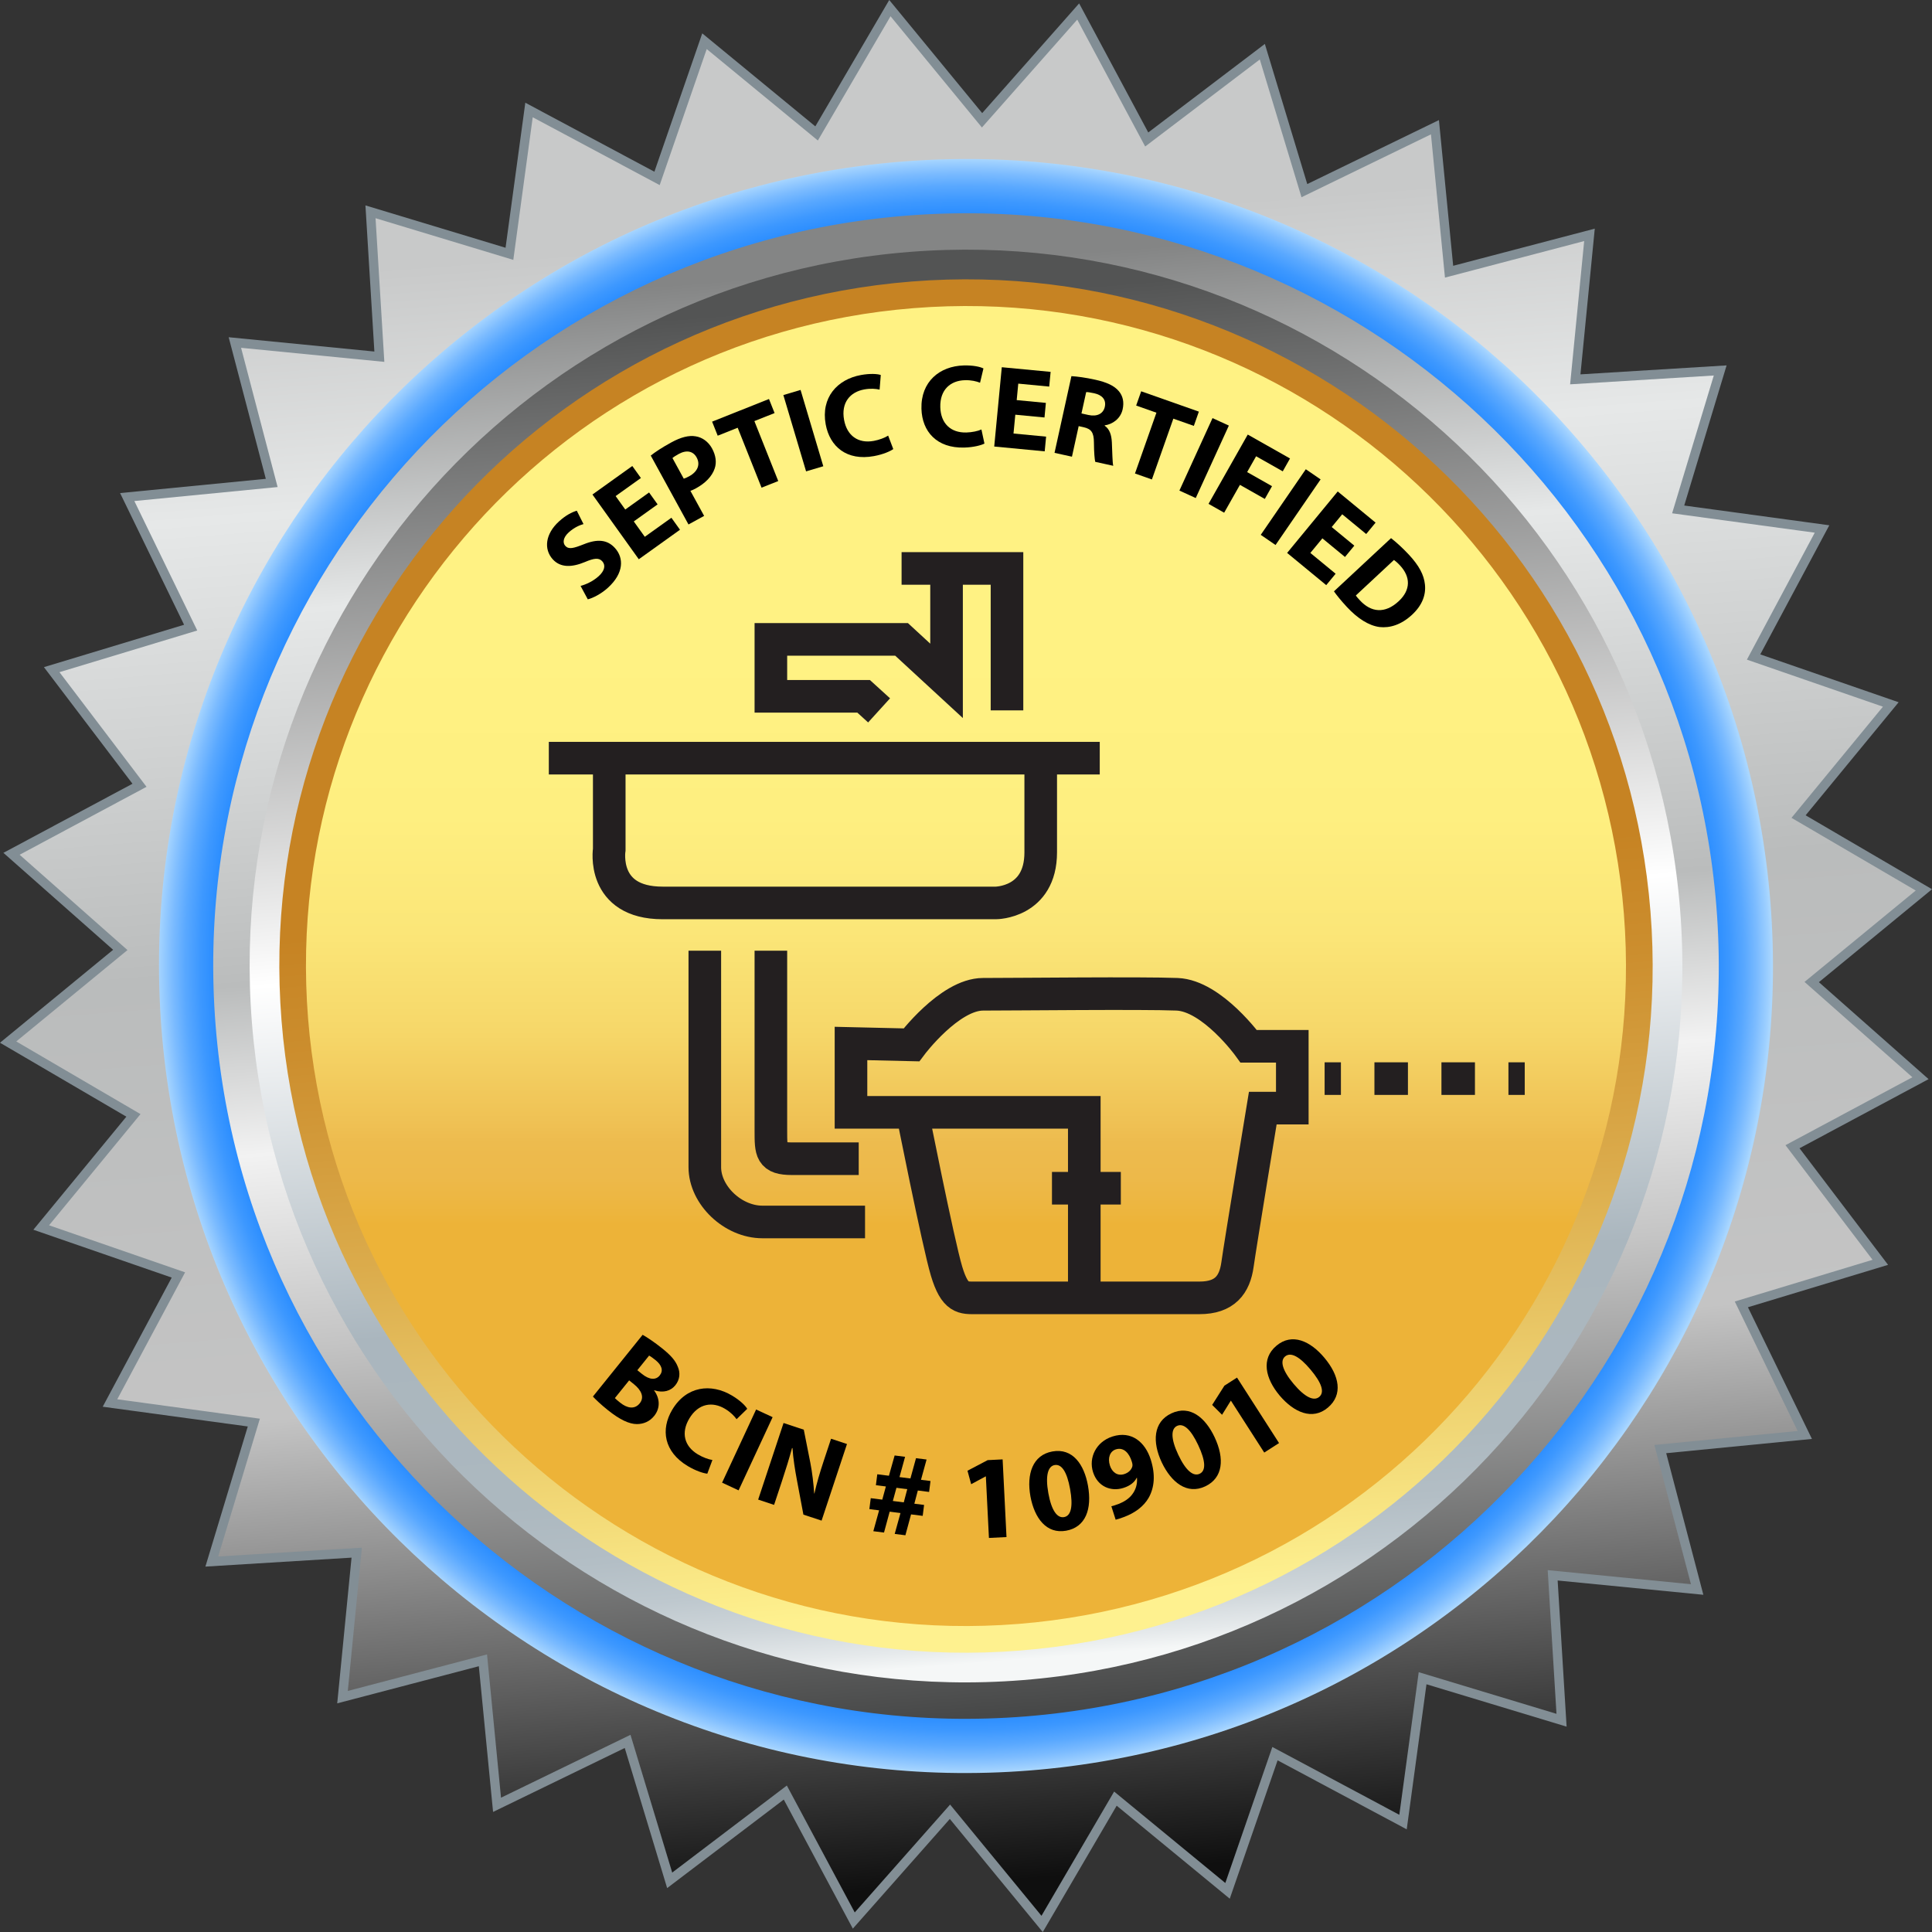
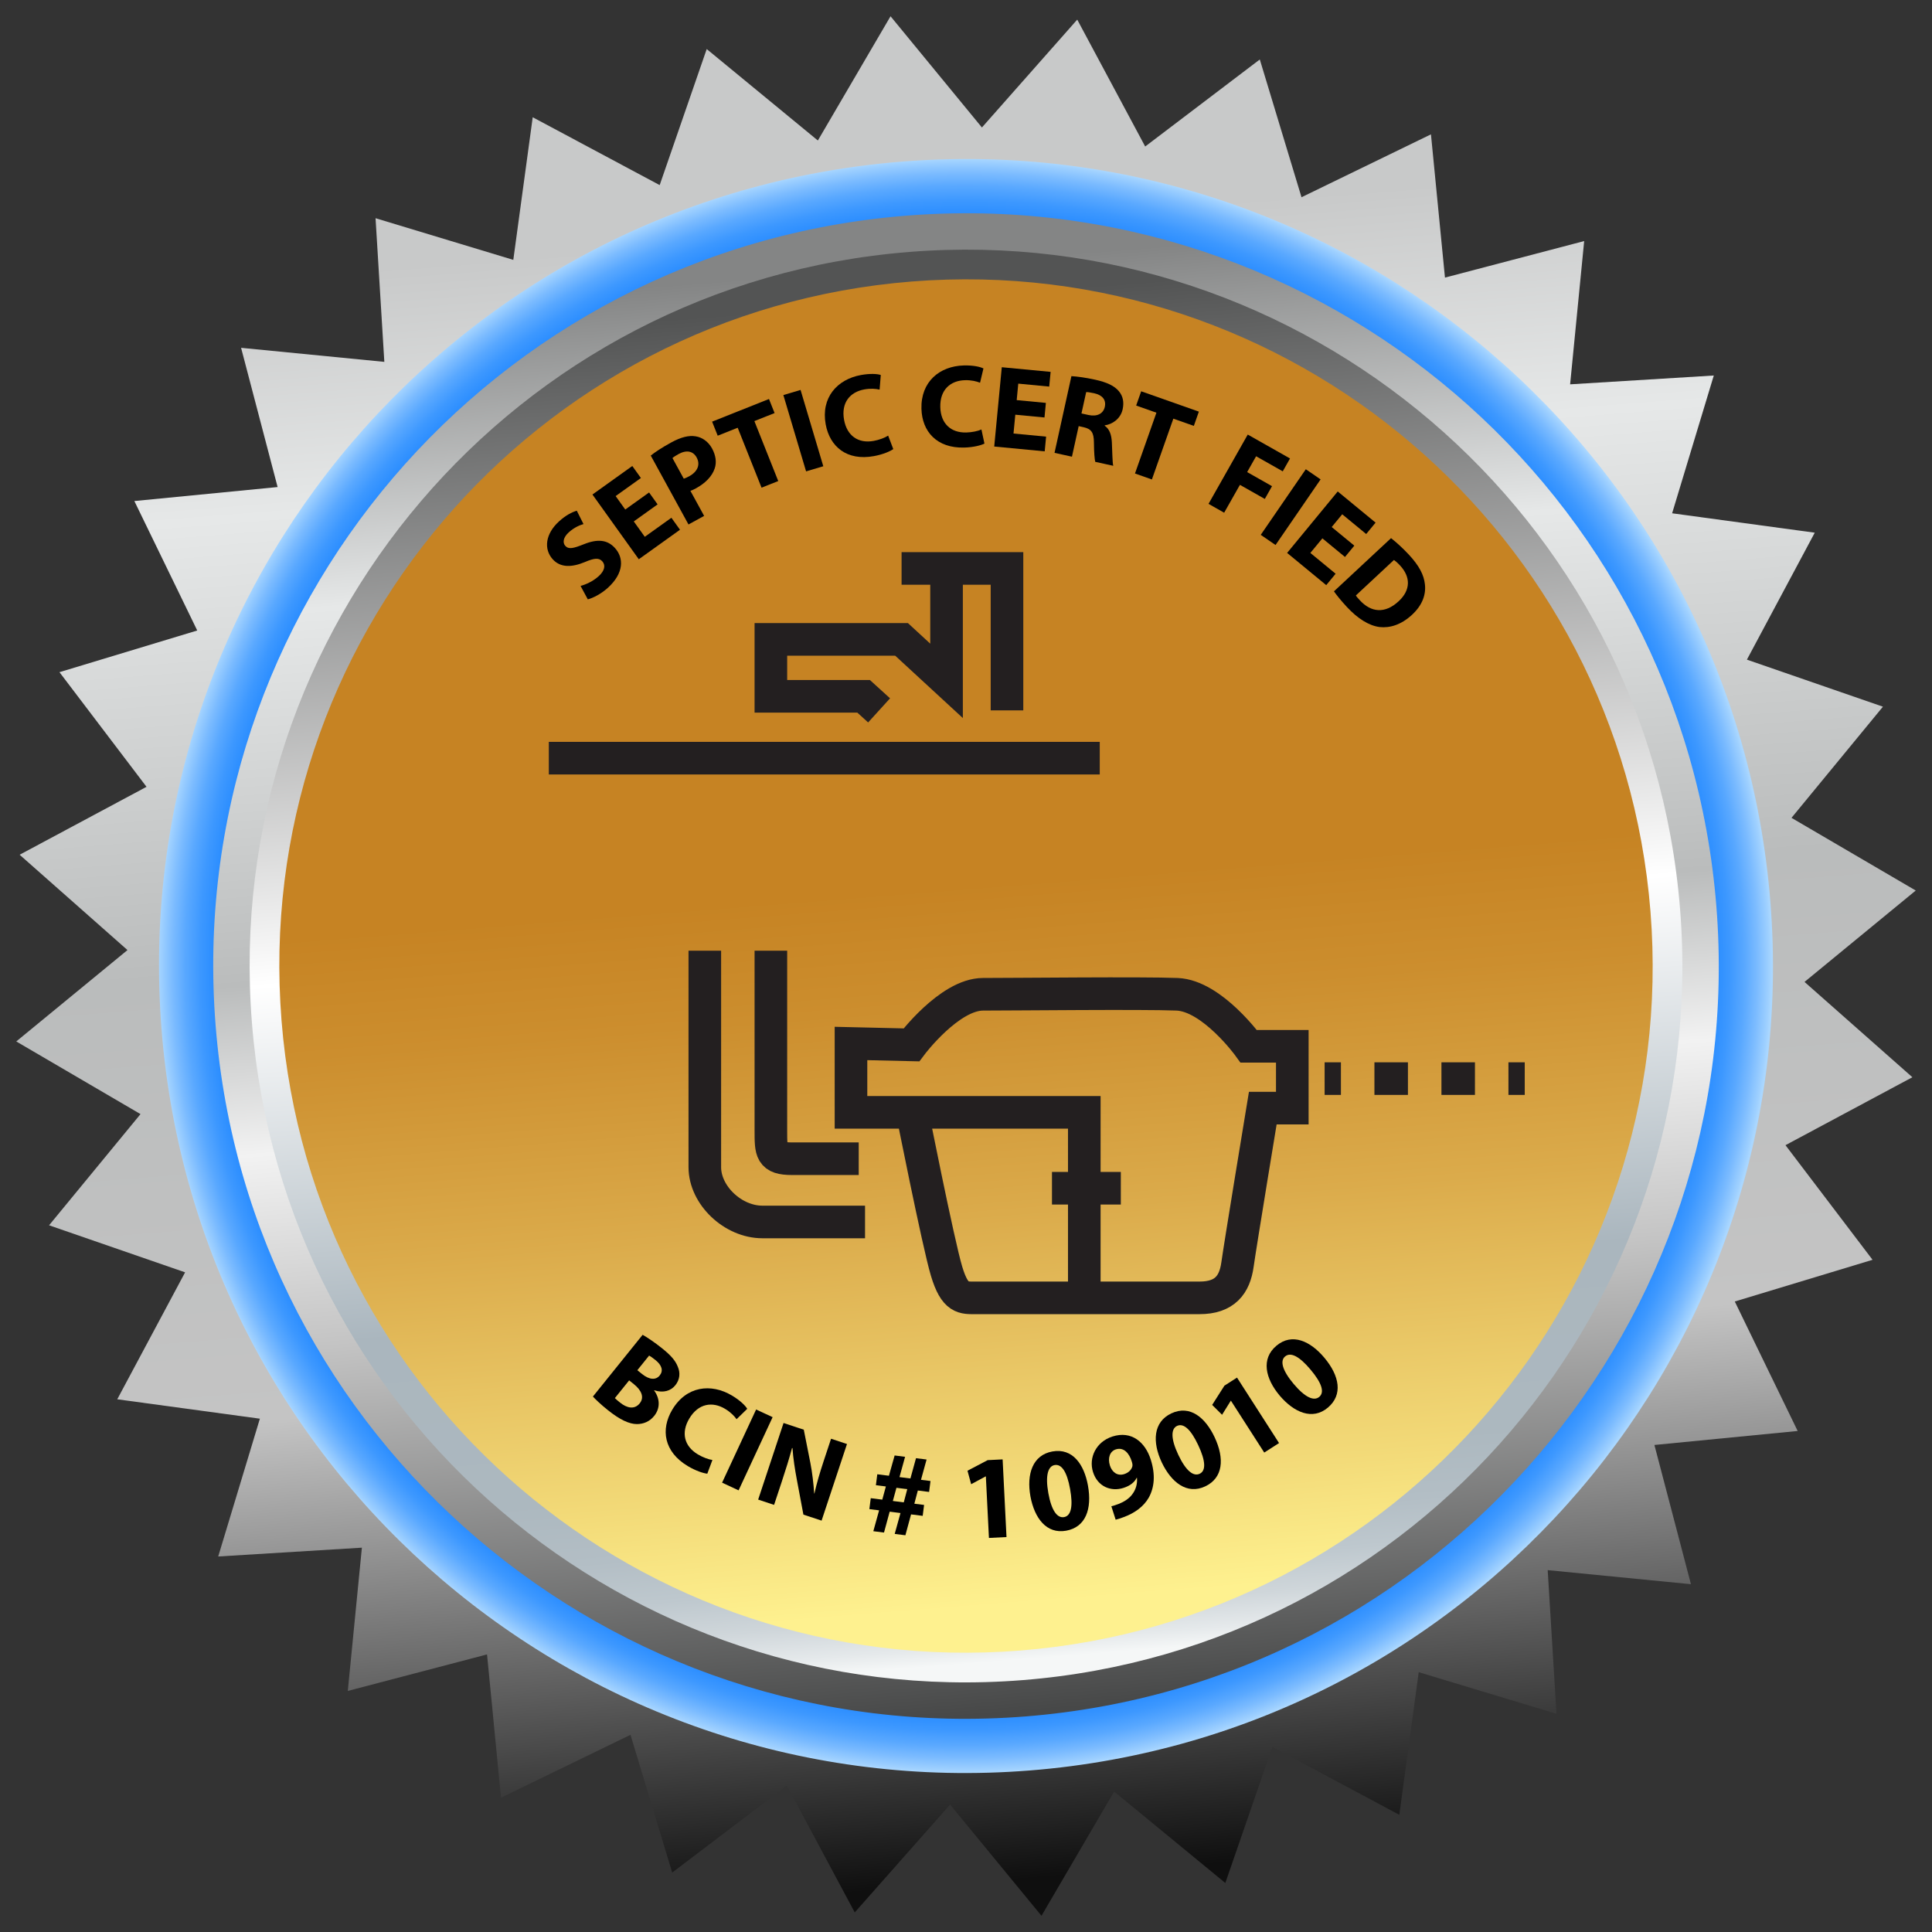
<svg xmlns="http://www.w3.org/2000/svg" version="1.1" x="0px" y="0px" width="237.043px" height="237.05px" viewBox="0 0 237.043 237.05" style="enable-background:new 0 0 237.043 237.05;" xml:space="preserve">
  <rect x="0" y="0" width="237.043" height="237.05" fill="#333333" stroke="none" />
  <style type="text/css">
	.st0{fill:#828E95;}
	.st1{fill:url(#SVGID_1_);}
	.st2{fill:url(#SVGID_2_);}
	.st3{fill:url(#SVGID_3_);}
	.st4{fill:url(#SVGID_4_);}
	.st5{fill:url(#SVGID_5_);}
	.st6{fill:url(#SVGID_6_);}
	.st7{fill:none;stroke:#231F20;stroke-width:4;stroke-miterlimit:10;}
	.st8{fill:none;stroke:#231F20;stroke-width:4;stroke-miterlimit:10;stroke-dasharray:4.111,4.111;}
	.st9{fill:none;}
	.st10{fill:url(#SVGID_7_);}
	.st11{fill:url(#SVGID_8_);}
	.st12{fill:url(#SVGID_9_);}
	.st13{fill:url(#SVGID_10_);}
	.st14{fill:url(#SVGID_11_);}
	.st15{fill:url(#SVGID_12_);}
</style>
  <defs>
</defs>
  <g>
    <g>
      <g>
        <g>
-           <polygon class="st0" points="0,127.937 15.504,137.008 4.094,150.88 21.067,156.751 12.603,172.595 30.4,175.017       25.201,192.211 43.131,191.112 41.375,208.989 58.749,204.434 60.497,222.312 76.652,214.465 81.855,231.656 96.163,220.793       104.638,236.63 116.537,223.171 127.94,237.05 137.009,221.545 150.883,232.957 156.753,215.98 172.595,224.448       175.019,206.648 192.211,211.847 191.113,193.917 208.99,195.669 204.431,178.296 222.311,176.546 214.459,160.391       231.653,155.188 220.788,140.883 236.625,132.403 223.166,120.506 237.043,109.102 221.537,100.033 232.949,86.161       215.974,80.289 224.442,64.448 206.643,62.025 211.842,44.831 193.911,45.931 195.668,28.054 178.294,32.611 176.547,14.733       160.391,22.584 155.188,5.39 140.883,16.254 132.403,0.417 120.508,13.878 109.104,0 100.035,15.505 86.162,4.093 80.29,21.069       64.452,12.602 62.028,30.399 44.837,25.202 45.933,43.131 28.057,41.375 32.614,58.75 14.734,60.496 22.586,76.654 5.39,81.853       16.255,96.161 0.418,104.638 13.879,116.533     " />
          <linearGradient id="SVGID_1_" gradientUnits="userSpaceOnUse" x1="508.084" y1="388.518" x2="508.084" y2="614.656" gradientTransform="matrix(-0.997 0.079 0.079 0.997 585.245 -422.509)">
            <stop offset="0.101" style="stop-color:#C8C9C9" />
            <stop offset="0.23" style="stop-color:#E6E8E8" />
            <stop offset="0.477" style="stop-color:#BABCBC" />
            <stop offset="0.719" style="stop-color:#C4C4C4" />
            <stop offset="1" style="stop-color:#0F0F0F" />
          </linearGradient>
          <polygon class="st1" points="1.995,127.778 17.239,136.693 6.02,150.335 22.711,156.107 14.386,171.683 31.885,174.064       26.772,190.97 44.402,189.889 42.673,207.466 59.756,202.986 61.472,220.564 77.357,212.849 82.475,229.751 96.539,219.071       104.871,234.642 116.57,221.408 127.782,235.055 136.697,219.811 150.338,231.03 156.108,214.34 171.686,222.662       174.067,205.164 190.97,210.274 189.891,192.645 207.467,194.371 202.984,177.288 220.561,175.571 212.845,159.685       229.749,154.569 219.066,140.506 234.636,132.17 221.402,120.475 235.048,109.261 219.804,100.344 231.023,86.706       214.333,80.934 222.657,65.358 205.158,62.977 210.27,46.073 192.643,47.154 194.368,29.577 177.287,34.06 175.569,16.483       159.686,24.199 154.569,7.296 140.506,17.975 132.17,2.407 120.475,15.641 109.263,1.995 100.346,17.239 86.709,6.019       80.938,22.711 65.361,14.385 62.979,31.885 46.077,26.772 47.155,44.399 29.58,42.675 34.061,59.757 16.484,61.474 24.2,77.358       7.296,82.471 17.977,96.537 2.409,104.871 15.641,116.567     " />
          <radialGradient id="SVGID_2_" cx="508.085" cy="502.352" r="99.004" gradientTransform="matrix(-0.997 0.079 0.079 0.997 585.245 -422.509)" gradientUnits="userSpaceOnUse">
            <stop offset="0.741" style="stop-color:#0074FF" />
            <stop offset="0.837" style="stop-color:#0275FF" />
            <stop offset="0.876" style="stop-color:#0979FF" />
            <stop offset="0.904" style="stop-color:#1580FF" />
            <stop offset="0.927" style="stop-color:#278BFF" />
            <stop offset="0.948" style="stop-color:#3D98FF" />
            <stop offset="0.966" style="stop-color:#59A8FF" />
            <stop offset="0.982" style="stop-color:#7BBBFF" />
            <stop offset="0.997" style="stop-color:#A0D1FF" />
            <stop offset="1" style="stop-color:#AAD7FF" />
          </radialGradient>
          <path class="st2" d="M19.825,126.364c4.33,54.51,52.034,95.19,106.536,90.859c54.517-4.331,95.187-52.033,90.856-106.542      c-4.332-54.51-52.025-95.188-106.54-90.854C56.173,24.158,15.494,71.857,19.825,126.364z" />
          <linearGradient id="SVGID_3_" gradientUnits="userSpaceOnUse" x1="508.084" y1="410" x2="508.084" y2="594.124" gradientTransform="matrix(-0.997 0.079 0.079 0.997 585.245 -422.509)">
            <stop offset="0.034" style="stop-color:#848585" />
            <stop offset="0.23" style="stop-color:#E6E8E8" />
            <stop offset="0.477" style="stop-color:#BABCBC" />
            <stop offset="0.59" style="stop-color:#F2F2F2" />
            <stop offset="0.719" style="stop-color:#C4C4C4" />
            <stop offset="1" style="stop-color:#474848" />
          </linearGradient>
          <path class="st3" d="M26.456,125.838c4.042,50.847,48.538,88.794,99.38,84.755c50.857-4.043,88.792-48.538,84.752-99.385      c-4.039-50.848-48.526-88.791-99.381-84.748C60.364,30.498,22.413,74.992,26.456,125.838z" />
          <linearGradient id="SVGID_4_" gradientUnits="userSpaceOnUse" x1="508.085" y1="414.465" x2="508.085" y2="589.685" gradientTransform="matrix(-0.997 0.079 0.079 0.997 585.245 -422.509)">
            <stop offset="0.034" style="stop-color:#535454" />
            <stop offset="0.477" style="stop-color:#FFFFFF" />
            <stop offset="0.73" style="stop-color:#AAB6BE" />
            <stop offset="0.854" style="stop-color:#ACB8BF" />
            <stop offset="0.898" style="stop-color:#B3BEC5" />
            <stop offset="0.929" style="stop-color:#BEC8CE" />
            <stop offset="0.955" style="stop-color:#CFD6DA" />
            <stop offset="0.977" style="stop-color:#E5E9EB" />
            <stop offset="0.989" style="stop-color:#F5F7F7" />
          </linearGradient>
          <path class="st4" d="M30.908,125.483c3.846,48.388,46.191,84.5,94.571,80.655c48.399-3.846,84.502-46.191,80.655-94.577      c-3.844-48.386-46.18-84.495-94.575-80.649C63.176,34.755,27.064,77.098,30.908,125.483z" />
          <g>
            <linearGradient id="SVGID_5_" gradientUnits="userSpaceOnUse" x1="508.085" y1="580.976" x2="508.085" y2="419.351" gradientTransform="matrix(-0.997 0.079 0.079 0.997 585.245 -422.509)">
              <stop offset="0" style="stop-color:#FEF18F" />
              <stop offset="0.089" style="stop-color:#F3DB79" />
              <stop offset="0.297" style="stop-color:#DBAB4B" />
              <stop offset="0.457" style="stop-color:#CC8E2E" />
              <stop offset="0.548" style="stop-color:#C68323" />
            </linearGradient>
            <path class="st5" d="M111.847,34.541c46.386-3.686,86.973,30.927,90.656,77.308c3.686,46.384-30.923,86.974-77.309,90.659       c-46.376,3.686-86.966-30.93-90.654-77.312C30.856,78.814,65.471,38.227,111.847,34.541z" />
            <linearGradient id="SVGID_6_" gradientUnits="userSpaceOnUse" x1="487.247" y1="62.943" x2="487.247" y2="150.196" gradientTransform="matrix(-1 0 0 1 605.766 0)">
              <stop offset="0.193" style="stop-color:#FFF283" />
              <stop offset="0.426" style="stop-color:#FEEF80" />
              <stop offset="0.589" style="stop-color:#FBE678" />
              <stop offset="0.729" style="stop-color:#F6D769" />
              <stop offset="0.857" style="stop-color:#EFC154" />
              <stop offset="0.885" style="stop-color:#EDBB4E" />
              <stop offset="0.934" style="stop-color:#EDB94A" />
              <stop offset="0.985" style="stop-color:#EDB53D" />
              <stop offset="1" style="stop-color:#EDB338" />
            </linearGradient>
-             <path class="st6" d="M112.106,37.807c44.581-3.544,83.59,29.724,87.133,74.303c3.543,44.582-29.726,83.595-74.307,87.136       c-44.579,3.541-83.59-29.725-87.135-74.308C34.257,80.358,67.525,41.348,112.106,37.807z" />
          </g>
        </g>
      </g>
    </g>
    <g>
      <polyline class="st7" points="123.551,87.159 123.551,69.743 110.618,69.743   " />
      <polyline class="st7" points="107.859,87.159 105.962,85.435 94.581,85.435 94.581,78.451 110.618,78.451 116.136,83.538     116.136,69.743   " />
      <line class="st7" x1="67.335" y1="93.022" x2="134.932" y2="93.022" />
-       <path class="st7" d="M74.75,93.022v11.209c0,0-1.035,6.553,6.553,6.553s40.868,0,40.868,0s5.518,0,5.518-6.208    c0-6.208,0-11.553,0-11.553" />
      <path class="st7" d="M86.476,116.646c0,3.104,0,23.107,0,26.556c0,3.449,3.449,6.725,7.07,6.725s12.588,0,12.588,0" />
      <path class="st7" d="M94.581,116.646c0,5.001,0,19.486,0,22.072c0,2.587,0,3.449,2.587,3.449s8.191,0,8.191,0" />
      <path class="st7" d="M111.825,135.959c0,0,3.276,16.554,4.311,20.003c1.035,3.449,2.069,3.276,3.621,3.276    c1.552,0,24.314,0,27.418,0c3.104,0,4.311-1.607,4.656-4.08s3.104-19.2,3.104-19.2h3.621v-7.587h-5.346    c0,0-4.483-6.208-8.794-6.38c-4.311-0.172-19.658,0-23.797,0s-8.794,6.208-8.794,6.208l-7.415-0.172v8.45h28.625v21.727" />
      <line class="st7" x1="129.069" y1="145.788" x2="137.518" y2="145.788" />
      <g>
        <g>
          <line class="st7" x1="162.522" y1="132.338" x2="164.522" y2="132.338" />
          <line class="st8" x1="168.633" y1="132.338" x2="183.02" y2="132.338" />
          <line class="st7" x1="185.075" y1="132.338" x2="187.075" y2="132.338" />
        </g>
      </g>
    </g>
    <g>
      <g>
        <path class="st9" d="M113.071,51.455c-37.847,3.008-66.095,36.131-63.089,73.981c3.01,37.852,36.135,66.101,73.981,63.093     c37.855-3.008,66.098-36.132,63.09-73.985C184.048,76.694,150.926,48.447,113.071,51.455z" />
        <path d="M78.847,163.772c0.522,0.288,1.502,0.945,2.383,1.655c1.064,0.857,1.634,1.485,1.938,2.278     c0.308,0.719,0.261,1.55-0.31,2.259c-0.544,0.676-1.451,0.982-2.588,0.614l-0.018,0.022c0.697,0.938,0.805,2.14,0.013,3.123     c-0.571,0.71-1.334,1.001-2.128,1.003c-0.92-0.005-2.061-0.509-3.595-1.744c-0.858-0.691-1.453-1.265-1.796-1.635L78.847,163.772     z M75.441,171.537c0.153,0.161,0.359,0.327,0.657,0.567c0.79,0.636,1.737,0.889,2.391,0.076c0.618-0.767,0.168-1.638-0.702-2.339     l-0.595-0.479L75.441,171.537z M78.197,168.115l0.572,0.461c0.927,0.747,1.712,0.756,2.172,0.184     c0.47-0.583,0.273-1.252-0.517-1.888c-0.389-0.313-0.625-0.466-0.781-0.553L78.197,168.115z" />
        <path d="M86.782,180.81c-0.438-0.039-1.367-0.318-2.389-0.928c-2.94-1.753-3.356-4.498-1.912-6.921     c1.73-2.902,4.755-3.271,7.33-1.736c0.997,0.594,1.641,1.234,1.869,1.627l-1.307,1.273c-0.281-0.39-0.733-0.864-1.427-1.278     c-1.514-0.902-3.25-0.688-4.378,1.204c-1.016,1.704-0.646,3.378,1.058,4.394c0.593,0.354,1.292,0.616,1.781,0.686L86.782,180.81z     " />
        <path d="M94.795,173.877l-4.175,8.978l-2.025-0.941l4.175-8.979L94.795,173.877z" />
        <path d="M93.021,183.99l3.116-9.399l2.482,0.823l0.811,4.092c0.229,1.175,0.385,2.527,0.466,3.73l0.028,0.009     c0.286-1.283,0.665-2.565,1.136-3.988l0.906-2.733l1.953,0.647l-3.116,9.399l-2.231-0.739l-0.806-4.292     c-0.225-1.189-0.45-2.61-0.531-3.86l-0.056-0.019c-0.346,1.278-0.757,2.612-1.266,4.146l-0.938,2.831L93.021,183.99z" />
        <path d="M107.151,187.869l0.709-2.561l-1.195-0.151l0.17-1.341l1.414,0.18l0.442-1.617l-1.224-0.155l0.17-1.341l1.428,0.181     l0.7-2.487l1.282,0.162l-0.686,2.49l1.341,0.169l0.686-2.489l1.297,0.165l-0.686,2.489l1.166,0.147l-0.17,1.341l-1.384-0.176     l-0.427,1.619l1.195,0.151l-0.17,1.341l-1.428-0.181l-0.695,2.562l-1.312-0.166l0.709-2.561l-1.326-0.168l-0.695,2.562     L107.151,187.869z M110.887,184.33l0.427-1.619l-1.326-0.168l-0.442,1.617L110.887,184.33z" />
        <path d="M120.958,181.144l-0.029,0.001l-1.775,0.956l-0.45-1.653l2.478-1.3l1.833-0.091l0.476,9.531l-2.155,0.107     L120.958,181.144z" />
        <path d="M133.484,182.266c0.521,2.89-0.286,5.109-2.671,5.54c-2.428,0.438-3.891-1.55-4.385-4.206     c-0.493-2.731,0.262-5.076,2.689-5.515C131.618,177.634,133.02,179.693,133.484,182.266z M128.625,183.203     c0.389,2.152,1.094,3.085,1.932,2.934c0.853-0.154,1.122-1.307,0.736-3.445c-0.376-2.081-1.022-3.099-1.903-2.939     C128.595,179.896,128.229,181.006,128.625,183.203z" />
        <path d="M136.356,184.806c0.289-0.062,0.509-0.147,0.924-0.295c0.645-0.253,1.243-0.645,1.612-1.132     c0.472-0.599,0.671-1.325,0.606-2.061l-0.033-0.005c-0.271,0.55-0.797,0.979-1.622,1.243c-1.539,0.492-3.167-0.16-3.734-1.937     c-0.567-1.777,0.381-3.73,2.382-4.37c2.337-0.746,4.015,0.691,4.694,2.818c0.607,1.902,0.444,3.466-0.254,4.707     c-0.617,1.061-1.687,1.865-3.082,2.373c-0.341,0.14-0.723,0.246-0.966,0.309L136.356,184.806z M136.182,179.818     c0.251,0.784,0.899,1.316,1.753,1.044c0.587-0.188,0.908-0.583,1.001-0.968c0.025-0.162,0.009-0.311-0.076-0.577     c-0.295-0.97-0.962-1.805-1.956-1.487C136.19,178.059,135.878,178.867,136.182,179.818z" />
        <path d="M149.018,176.323c1.251,2.658,1.044,5.013-1.148,6.045c-2.233,1.051-4.161-0.493-5.326-2.933     c-1.182-2.512-1.058-4.973,1.175-6.024C146.018,172.329,147.904,173.958,149.018,176.323z M144.564,178.484     c0.933,1.98,1.854,2.699,2.626,2.336c0.784-0.369,0.746-1.553-0.18-3.52c-0.9-1.914-1.788-2.729-2.599-2.349     C143.68,175.297,143.612,176.465,144.564,178.484z" />
        <path d="M151.026,171.855l-0.024,0.016l-1.064,1.713l-1.213-1.211l1.503-2.361l1.545-0.991l5.157,8.033l-1.816,1.166     L151.026,171.855z" />
        <path d="M162.473,166.565c1.896,2.246,2.303,4.574,0.45,6.138c-1.887,1.593-4.148,0.598-5.903-1.459     c-1.791-2.123-2.307-4.533-0.42-6.125C158.543,163.48,160.786,164.566,162.473,166.565z M158.727,169.804     c1.411,1.673,2.488,2.13,3.14,1.58c0.663-0.56,0.321-1.693-1.081-3.355c-1.364-1.617-2.433-2.177-3.118-1.599     C157.05,166.95,157.286,168.097,158.727,169.804z" />
      </g>
    </g>
    <g>
      <path class="st9" d="M105.878,56.048c35.316-7.063,69.668,15.842,76.729,51.157c7.062,35.317-15.843,69.672-51.16,76.732    c-35.315,7.06-69.668-15.843-76.731-51.161C47.656,97.462,70.562,63.109,105.878,56.048z" />
      <path d="M71.231,71.888c0.634-0.165,1.526-0.562,2.224-1.196c0.751-0.681,0.867-1.354,0.438-1.826    c-0.409-0.451-0.986-0.397-2.129,0.091c-1.592,0.661-2.99,0.717-3.945-0.335c-1.121-1.235-0.926-3.113,0.771-4.653    c0.827-0.75,1.563-1.125,2.178-1.309l0.823,1.64c-0.406,0.114-1.117,0.386-1.815,1.021c-0.708,0.643-0.75,1.287-0.419,1.652    c0.419,0.462,1.001,0.305,2.268-0.196c1.707-0.688,2.901-0.557,3.826,0.462c1.101,1.214,1.112,3.082-0.874,4.884    c-0.827,0.751-1.848,1.265-2.46,1.41L71.231,71.888z" />
      <path d="M80.683,61.884l-2.922,2.091l1.35,1.886l3.265-2.336l1.054,1.471l-5.055,3.62l-5.686-7.942l4.89-3.5l1.055,1.473    l-3.1,2.218l1.181,1.65l2.922-2.092L80.683,61.884z" />
      <path d="M79.843,55.895c0.541-0.43,1.338-0.966,2.521-1.613c1.195-0.654,2.172-0.891,2.995-0.747    c0.796,0.125,1.542,0.643,2.001,1.481c0.459,0.839,0.59,1.71,0.326,2.466c-0.327,0.972-1.146,1.8-2.29,2.428    c-0.254,0.139-0.491,0.251-0.689,0.311l1.685,3.076l-1.919,1.052L79.843,55.895z M83.893,58.731    c0.187-0.051,0.384-0.144,0.676-0.303c1.03-0.565,1.38-1.433,0.906-2.298c-0.432-0.789-1.236-0.96-2.215-0.424    c-0.381,0.209-0.634,0.381-0.753,0.495L83.893,58.731z" />
      <path d="M90.509,52.481l-2.452,0.976l-0.686-1.724l6.978-2.777l0.686,1.724l-2.478,0.986l2.928,7.355l-2.048,0.814L90.509,52.481z    " />
      <path d="M98.224,47.842l2.789,9.364l-2.112,0.628l-2.788-9.362L98.224,47.842z" />
      <path d="M109.599,55.099c-0.351,0.256-1.221,0.652-2.376,0.863c-3.322,0.609-5.414-1.16-5.916-3.896    c-0.601-3.278,1.405-5.518,4.313-6.051c1.126-0.206,2.021-0.15,2.445-0.006l-0.143,1.794c-0.462-0.106-1.106-0.165-1.89-0.022    c-1.712,0.314-2.861,1.6-2.469,3.739c0.353,1.925,1.715,2.928,3.64,2.575c0.669-0.123,1.359-0.382,1.767-0.648L109.599,55.099z" />
      <path d="M120.785,54.425c-0.386,0.199-1.307,0.457-2.48,0.488c-3.376,0.093-5.173-1.974-5.25-4.756    c-0.091-3.333,2.235-5.238,5.19-5.319c1.145-0.032,2.02,0.163,2.417,0.369l-0.417,1.751c-0.439-0.176-1.067-0.333-1.864-0.311    c-1.738,0.048-3.072,1.142-3.012,3.316c0.054,1.956,1.246,3.156,3.202,3.101c0.681-0.018,1.402-0.168,1.845-0.369L120.785,54.425z    " />
      <path d="M128.152,51.222l-3.581-0.341l-0.221,2.31l4,0.381l-0.173,1.805l-6.193-0.591l0.928-9.73l5.992,0.57l-0.173,1.806    l-3.797-0.363l-0.192,2.021l3.58,0.342L128.152,51.222z" />
      <path d="M131.455,46.151c0.718,0.041,1.756,0.18,2.916,0.436c1.416,0.312,2.359,0.742,2.92,1.428    c0.481,0.582,0.644,1.329,0.449,2.207c-0.265,1.203-1.312,1.848-2.197,1.964l-0.01,0.042c0.606,0.417,0.837,1.119,0.885,2.05    c0.057,1.155,0.065,2.462,0.169,2.871l-2.208-0.485c-0.079-0.314-0.151-1.132-0.162-2.367c-0.004-1.262-0.346-1.663-1.234-1.874    l-0.637-0.141l-0.825,3.75l-2.138-0.47L131.455,46.151z M132.689,50.727l0.849,0.188c1.076,0.236,1.831-0.161,2.015-0.997    c0.19-0.863-0.305-1.446-1.295-1.666c-0.523-0.115-0.827-0.151-0.992-0.144L132.689,50.727z" />
      <path d="M141.885,50.635l-2.486-0.877l0.616-1.749l7.077,2.495l-0.616,1.75l-2.515-0.887l-2.631,7.46l-2.076-0.732L141.885,50.635    z" />
-       <path d="M150.772,52.216l-4.062,8.891l-2.005-0.916l4.062-8.892L150.772,52.216z" />
      <path d="M153.09,53.318l5.186,2.933l-0.892,1.579l-3.269-1.85l-1.099,1.942l3.052,1.728l-0.885,1.566l-3.053-1.728l-1.935,3.418    l-1.918-1.086L153.09,53.318z" />
      <path d="M162.028,58.819l-5.528,8.05l-1.815-1.247l5.528-8.05L162.028,58.819z" />
      <path d="M165.021,68.337l-2.774-2.285l-1.475,1.789l3.1,2.553l-1.152,1.399l-4.799-3.953l6.209-7.541l4.644,3.823l-1.151,1.399    l-2.942-2.423l-1.29,1.566l2.774,2.284L165.021,68.337z" />
      <path d="M170.671,66.026c0.648,0.504,1.433,1.218,2.185,2.024c1.273,1.367,1.849,2.493,1.972,3.646    c0.141,1.256-0.305,2.542-1.565,3.717c-1.367,1.274-2.775,1.655-3.99,1.521c-1.326-0.17-2.699-1.048-4.004-2.448    c-0.78-0.838-1.29-1.492-1.603-1.932L170.671,66.026z M166.354,73.06c0.097,0.167,0.313,0.4,0.491,0.591    c1.362,1.482,3.067,1.697,4.773,0.106c1.483-1.382,1.458-2.982,0.154-4.381c-0.326-0.35-0.585-0.563-0.745-0.671L166.354,73.06z" />
    </g>
  </g>
</svg>